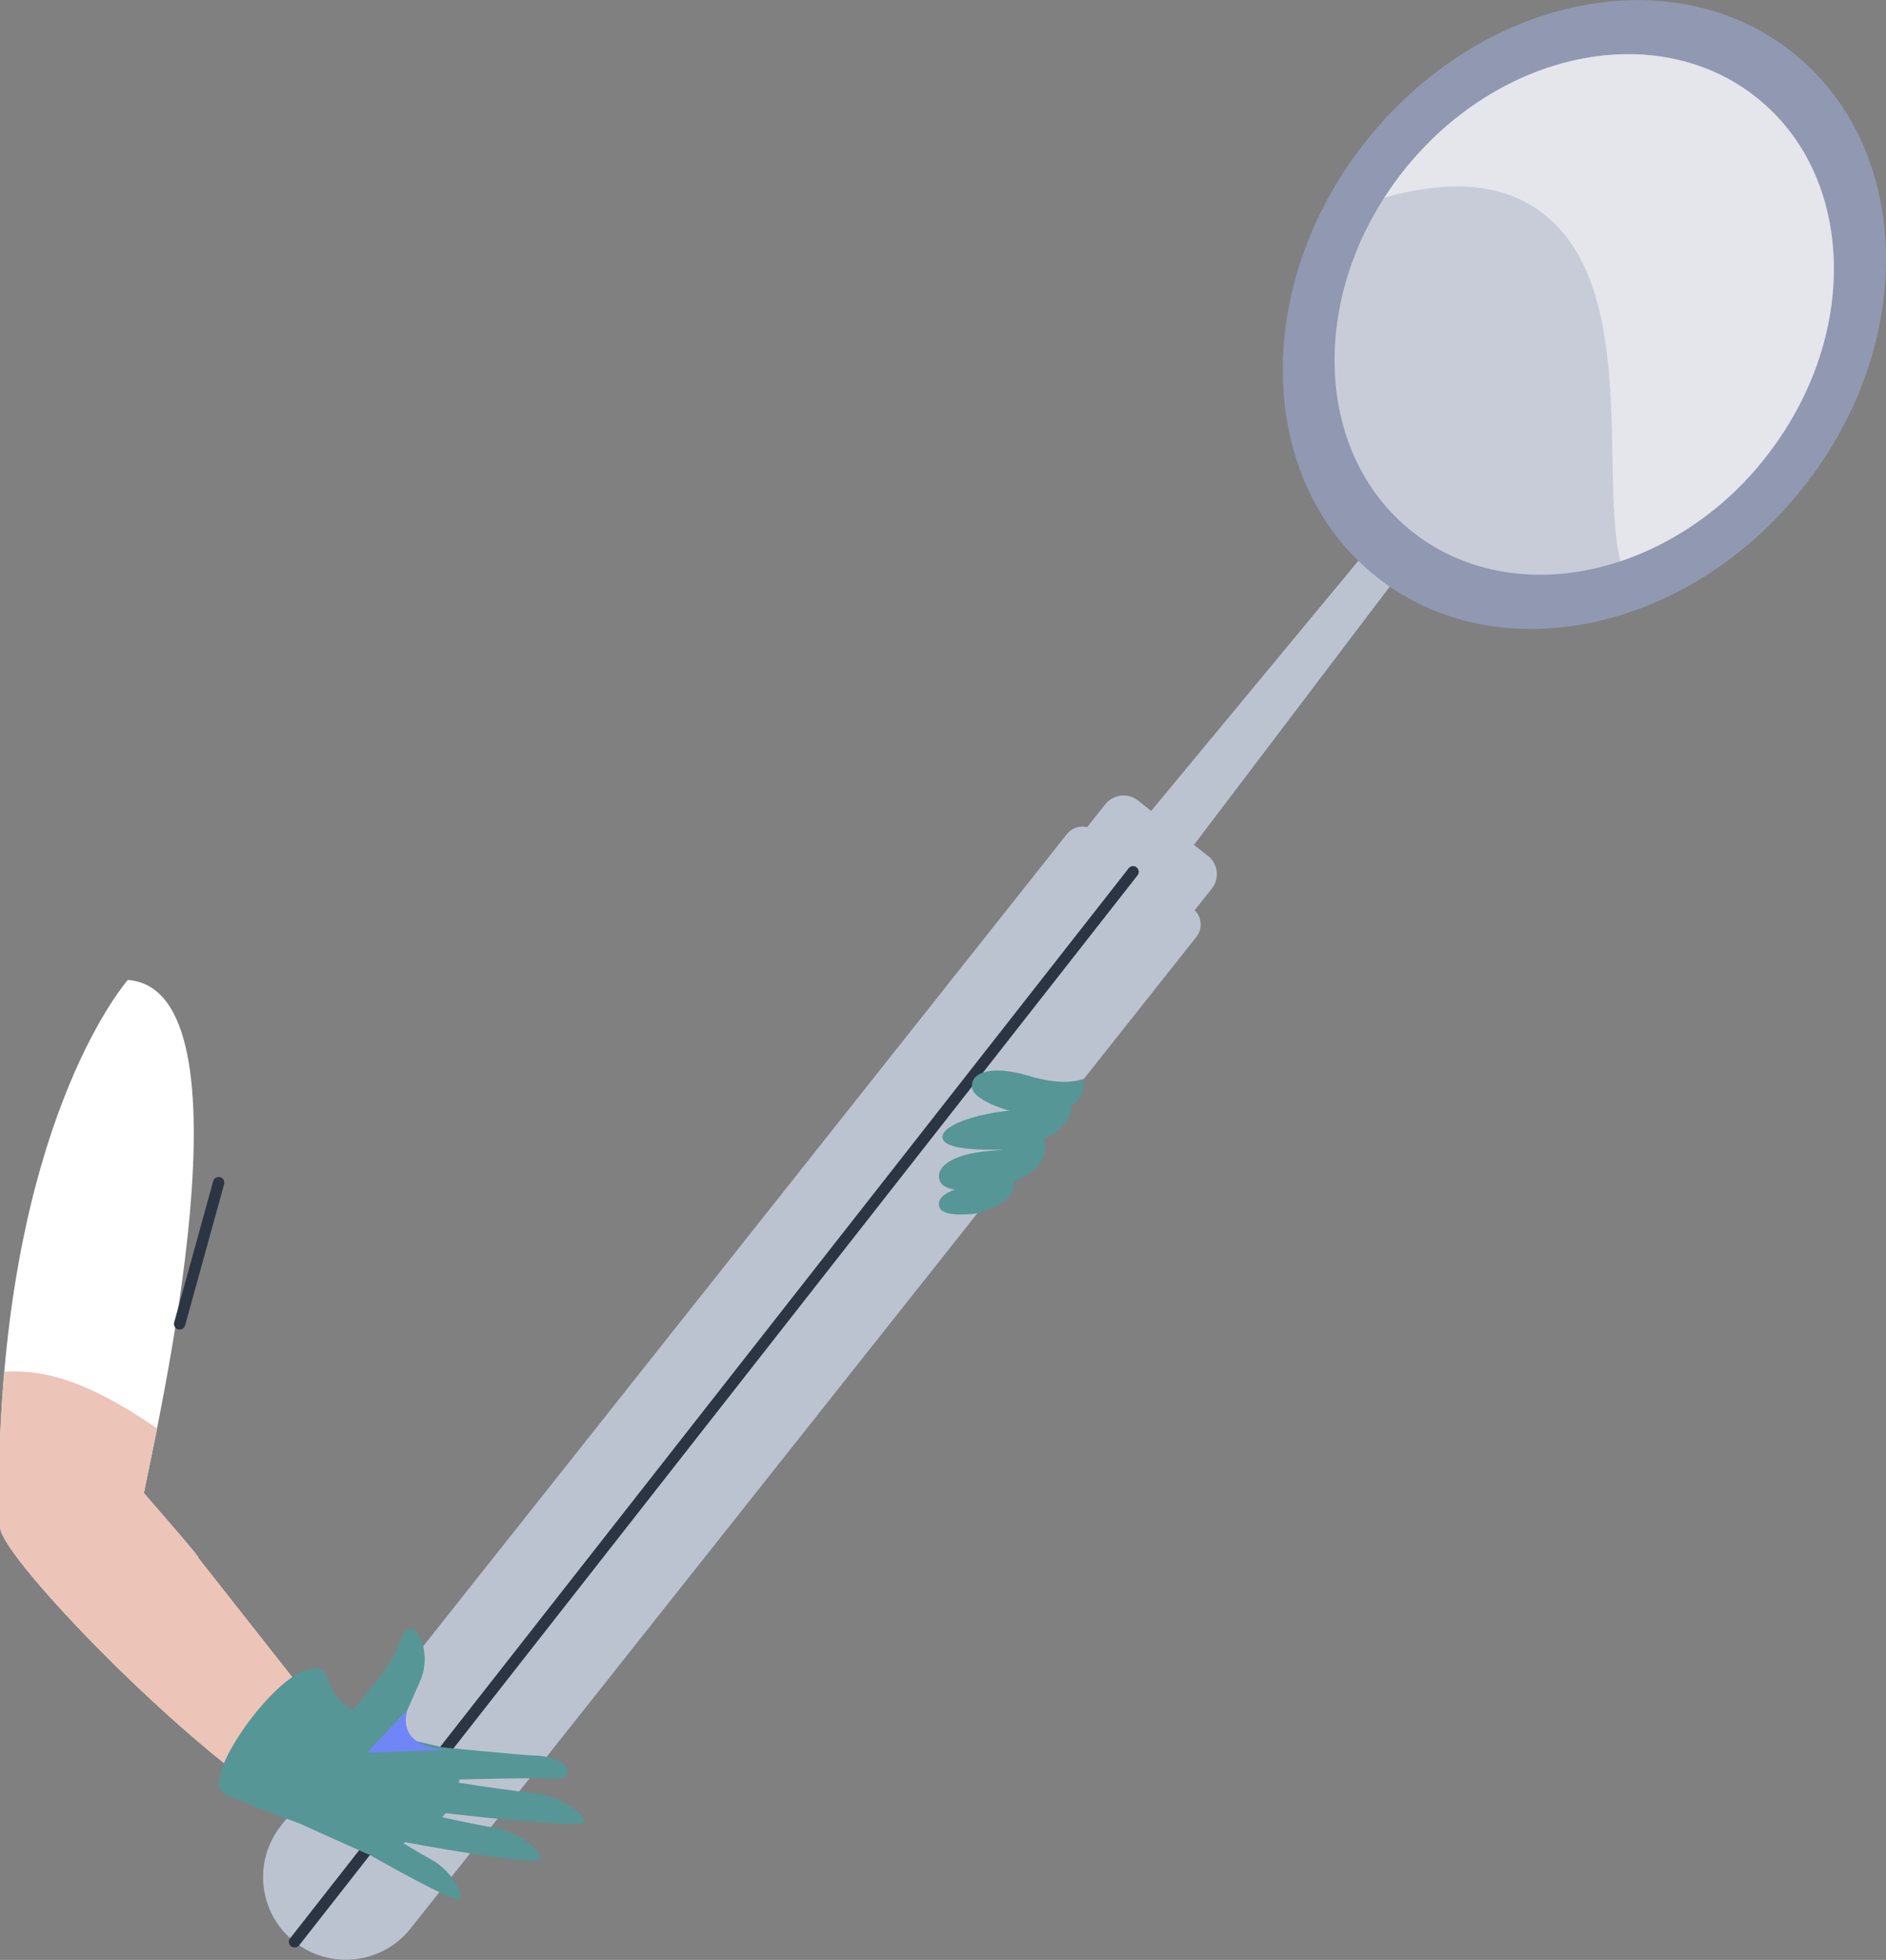
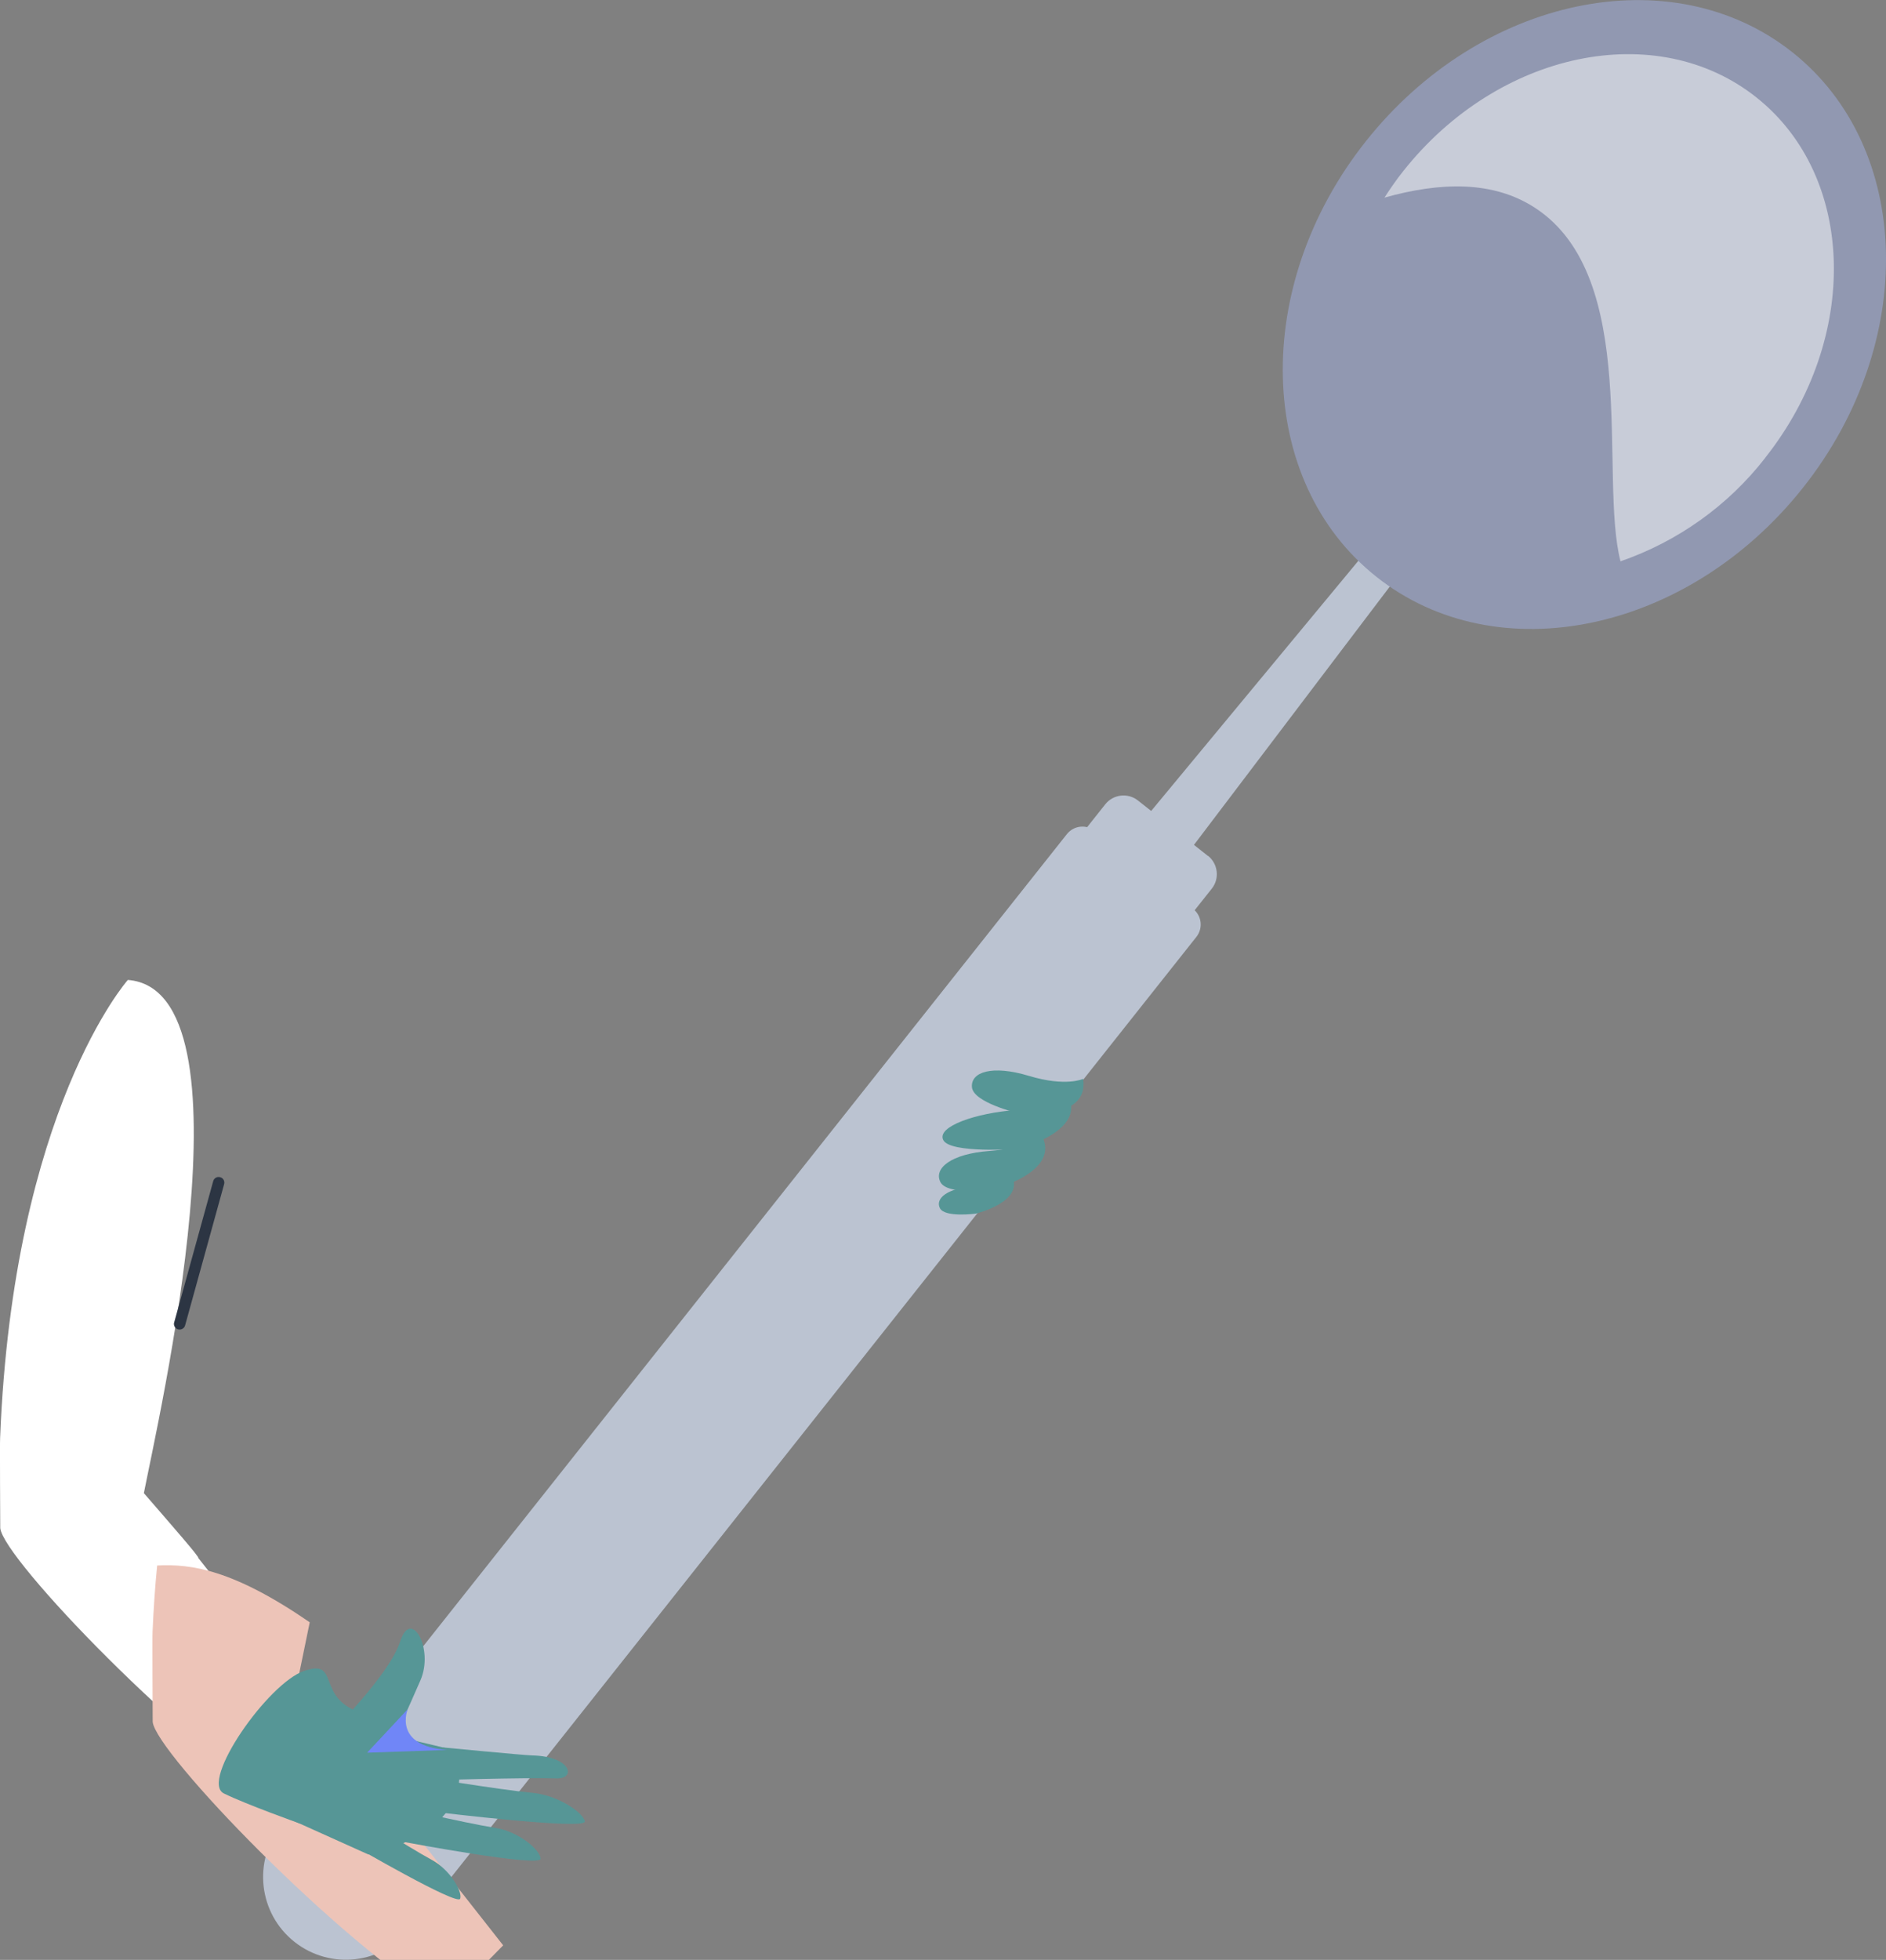
<svg xmlns="http://www.w3.org/2000/svg" id="Layer_2" viewBox="0 0 151.8 157.68">
  <rect x="0" y="0" width="151.8" height="157.68" fill="#808080" stroke="none" />
  <defs>
    <style>.cls-1{fill:#edc4b8;}.cls-2{fill:#fff;}.cls-3{opacity:.5;}.cls-4{clip-path:url(#clippath-2);}.cls-5{fill:#7086f7;}.cls-6{fill:#2c3543;}.cls-7{clip-path:url(#clippath-1);}.cls-8{fill:#569696;}.cls-9{fill:#bbc3d1;}.cls-10{clip-path:url(#clippath);}.cls-11{fill:none;}.cls-12{clip-path:url(#clippath-3);}.cls-13{fill:#9198b1;}</style>
    <clipPath id="clippath">
      <rect class="cls-11" x="107.42" y="4.36" width="40.19" height="41.88" />
    </clipPath>
    <clipPath id="clippath-1">
      <rect class="cls-11" x="107.42" y="4.36" width="40.19" height="41.88" />
    </clipPath>
    <clipPath id="clippath-2">
      <rect class="cls-11" x="111.44" y="4.36" width="36.17" height="40.79" />
    </clipPath>
    <clipPath id="clippath-3">
      <rect class="cls-11" x="111.44" y="4.36" width="36.17" height="40.79" />
    </clipPath>
  </defs>
  <g id="Group_9974">
    <path id="Path_18339" class="cls-9" d="m114.62,43.53l-2.4-1.9-22.17,26.76,3.58,2.84,21-27.69Z" />
    <path id="Path_18340" class="cls-9" d="m97.22,68.86l-5.62-4.45c-.81-.65-2-.51-2.64.3,0,0,0,0,0,0h0l-1.77,2.23,8.57,6.79,1.77-2.23c.65-.81.51-2-.3-2.65h0" />
    <path id="Path_18341" class="cls-9" d="m96.05,73.14l-2.42-1.92-3.58-2.84-1.94-1.53c-.69-.55-1.69-.43-2.24.26l-63.25,79.77c-2.29,2.88-1.8,7.07,1.08,9.35s7.07,1.8,9.35-1.08l63.25-79.78c.54-.69.43-1.69-.26-2.24" />
-     <path id="Path_18342" class="cls-6" d="m23.71,156.69c-.25,0-.46-.21-.46-.46,0-.1.03-.2.09-.27h0l67.5-86.1c.15-.2.44-.24.64-.08,0,0,0,0,0,0h0c.2.16.23.44.08.64L24.08,156.51c-.09.11-.22.18-.37.17" />
    <path id="Path_18344" class="cls-13" d="m145.11,39.25c-9.25,11.66-24.61,14.86-34.32,7.16s-10.1-23.4-.85-35.05,24.61-14.86,34.32-7.16,10.1,23.4.85,35.05" />
    <g id="Group_9965" class="cls-3">
      <g id="Group_9964">
        <g class="cls-10">
          <g id="Group_9963">
            <g id="Group_9962">
              <g class="cls-7">
                <g id="Group_9961">
-                   <path id="Path_18345" class="cls-2" d="m142.07,36.84c-7.65,9.65-20.37,12.3-28.41,5.93s-8.36-19.36-.71-29.01,20.37-12.3,28.41-5.93,8.36,19.36.71,29.01" />
-                 </g>
+                   </g>
              </g>
            </g>
          </g>
        </g>
      </g>
    </g>
    <g id="Group_9970" class="cls-3">
      <g id="Group_9969">
        <g class="cls-4">
          <g id="Group_9968">
            <g id="Group_9967">
              <g class="cls-12">
                <g id="Group_9966">
                  <path id="Path_18346" class="cls-2" d="m142.07,36.84c7.65-9.65,7.33-22.63-.71-29.01s-20.76-3.72-28.41,5.93c-.55.69-1.05,1.41-1.52,2.14,4.49-1.26,8.75-1.39,12.15.84,8.5,5.58,5.11,21.62,6.85,28.42,4.6-1.59,8.65-4.47,11.64-8.31" />
                </g>
              </g>
            </g>
          </g>
        </g>
      </g>
    </g>
    <path id="Path_18357" class="cls-8" d="m85.89,87.97s-1.04,1.11-4.16,1.34-6.36,1.31-5.81,2.41,5.96.72,5.96.72c0,0,5.76-1.39,4.01-4.47" />
    <path id="Path_18358" class="cls-8" d="m83.8,91.26s-1.04,1.11-4.16,1.34-4.5,1.41-3.95,2.5,4.1.62,4.1.62c0,0,5.76-1.39,4.01-4.47" />
    <path id="Path_18359" class="cls-8" d="m81.38,94.48c-.84.64-1.88.98-2.94.95-2.2.16-3.18.99-2.79,1.77s2.9.44,2.9.44c0,0,4.07-.98,2.83-3.16" />
    <path id="Path_18360" class="cls-8" d="m87.18,86.8s-1.38.66-4.36-.24-4.7-.31-4.59.91,3.6,2.06,3.6,2.06c0,0,5.87.78,5.35-2.73" />
    <path id="Path_18347" class="cls-2" d="m15.95,125.33c.15-.01-2.16-2.65-4.37-5.2,1.14-5.88,9.17-40.49-1.29-41.29,0,0-9.23,10.41-10.28,36.84-.03.22.01,7.26.01,7.26.22,2.47,15.04,17.83,23.46,22.77,1.61-1.57,3.17-3.19,4.75-4.79l-12.28-15.59Z" />
-     <path id="Path_18348" class="cls-1" d="m28.23,140.91l-12.28-15.59c.15-.01-2.16-2.65-4.37-5.2.2-1.01.6-2.85,1.07-5.19-6.15-4.23-9.52-4.71-12.28-4.57-.17,1.69-.29,3.46-.37,5.32-.03.22.01,7.26.01,7.26.22,2.46,15.04,17.83,23.46,22.77,1.61-1.57,3.17-3.19,4.75-4.79" />
+     <path id="Path_18348" class="cls-1" d="m28.23,140.91c.15-.01-2.16-2.65-4.37-5.2.2-1.01.6-2.85,1.07-5.19-6.15-4.23-9.52-4.71-12.28-4.57-.17,1.69-.29,3.46-.37,5.32-.03.22.01,7.26.01,7.26.22,2.46,15.04,17.83,23.46,22.77,1.61-1.57,3.17-3.19,4.75-4.79" />
    <path id="Path_18349" class="cls-8" d="m26.52,139.51s4.82-4.72,5.69-7.45,2.74.58,1.63,3.13-2.01,4.49-2.01,4.49l4.76,1.13s2.87,5.99-6.94,8.39l-7.38-3.32s1.04-4.98,4.25-6.37" />
    <path id="Path_18350" class="cls-8" d="m35.67,140.59s6.43.62,7.14.64c3.22.07,3.57,1.91,1.97,1.85-2.46-.08-10.27.15-10.27.15l1.16-2.64Z" />
    <path id="Path_18351" class="cls-8" d="m35.14,145.79s12.05,1.47,11.93.75-2.18-2.1-4.15-2.29c-3.04-.3-9.21-1.34-9.21-1.34l1.43,2.88Z" />
    <path id="Path_18352" class="cls-8" d="m32.55,148.2s10.99,2.07,10.96,1.34-1.79-2.18-3.59-2.47c-2.78-.45-8.38-1.79-8.38-1.79l1.01,2.92Z" />
    <path id="Path_18353" class="cls-8" d="m28.32,148.41s8.52,4.96,8.72,4.35-.85-2.34-2.26-3.11c-2.18-1.19-6.44-3.96-6.44-3.96l-.02,2.72Z" />
    <path id="Path_18354" class="cls-8" d="m24.13,146.71s-4.35-1.55-6.11-2.42c-1.96-.97,3.54-8.87,6.46-9.86s.93,2.09,4.45,3.33l-4.8,8.95Z" />
    <path id="Path_18355" class="cls-5" d="m32.82,137.5s-1.25,2.97,3.16,3.29l-6.43.22,3.27-3.5Z" />
    <path id="Path_18356" class="cls-6" d="m14.46,106.97c-.25,0-.45-.19-.46-.44,0-.05,0-.09.02-.14l3.14-11.36c.06-.24.31-.39.56-.32.24.06.39.31.32.56,0,0,0,0,0,0l-3.14,11.36c-.05.2-.23.33-.44.34" />
  </g>
</svg>